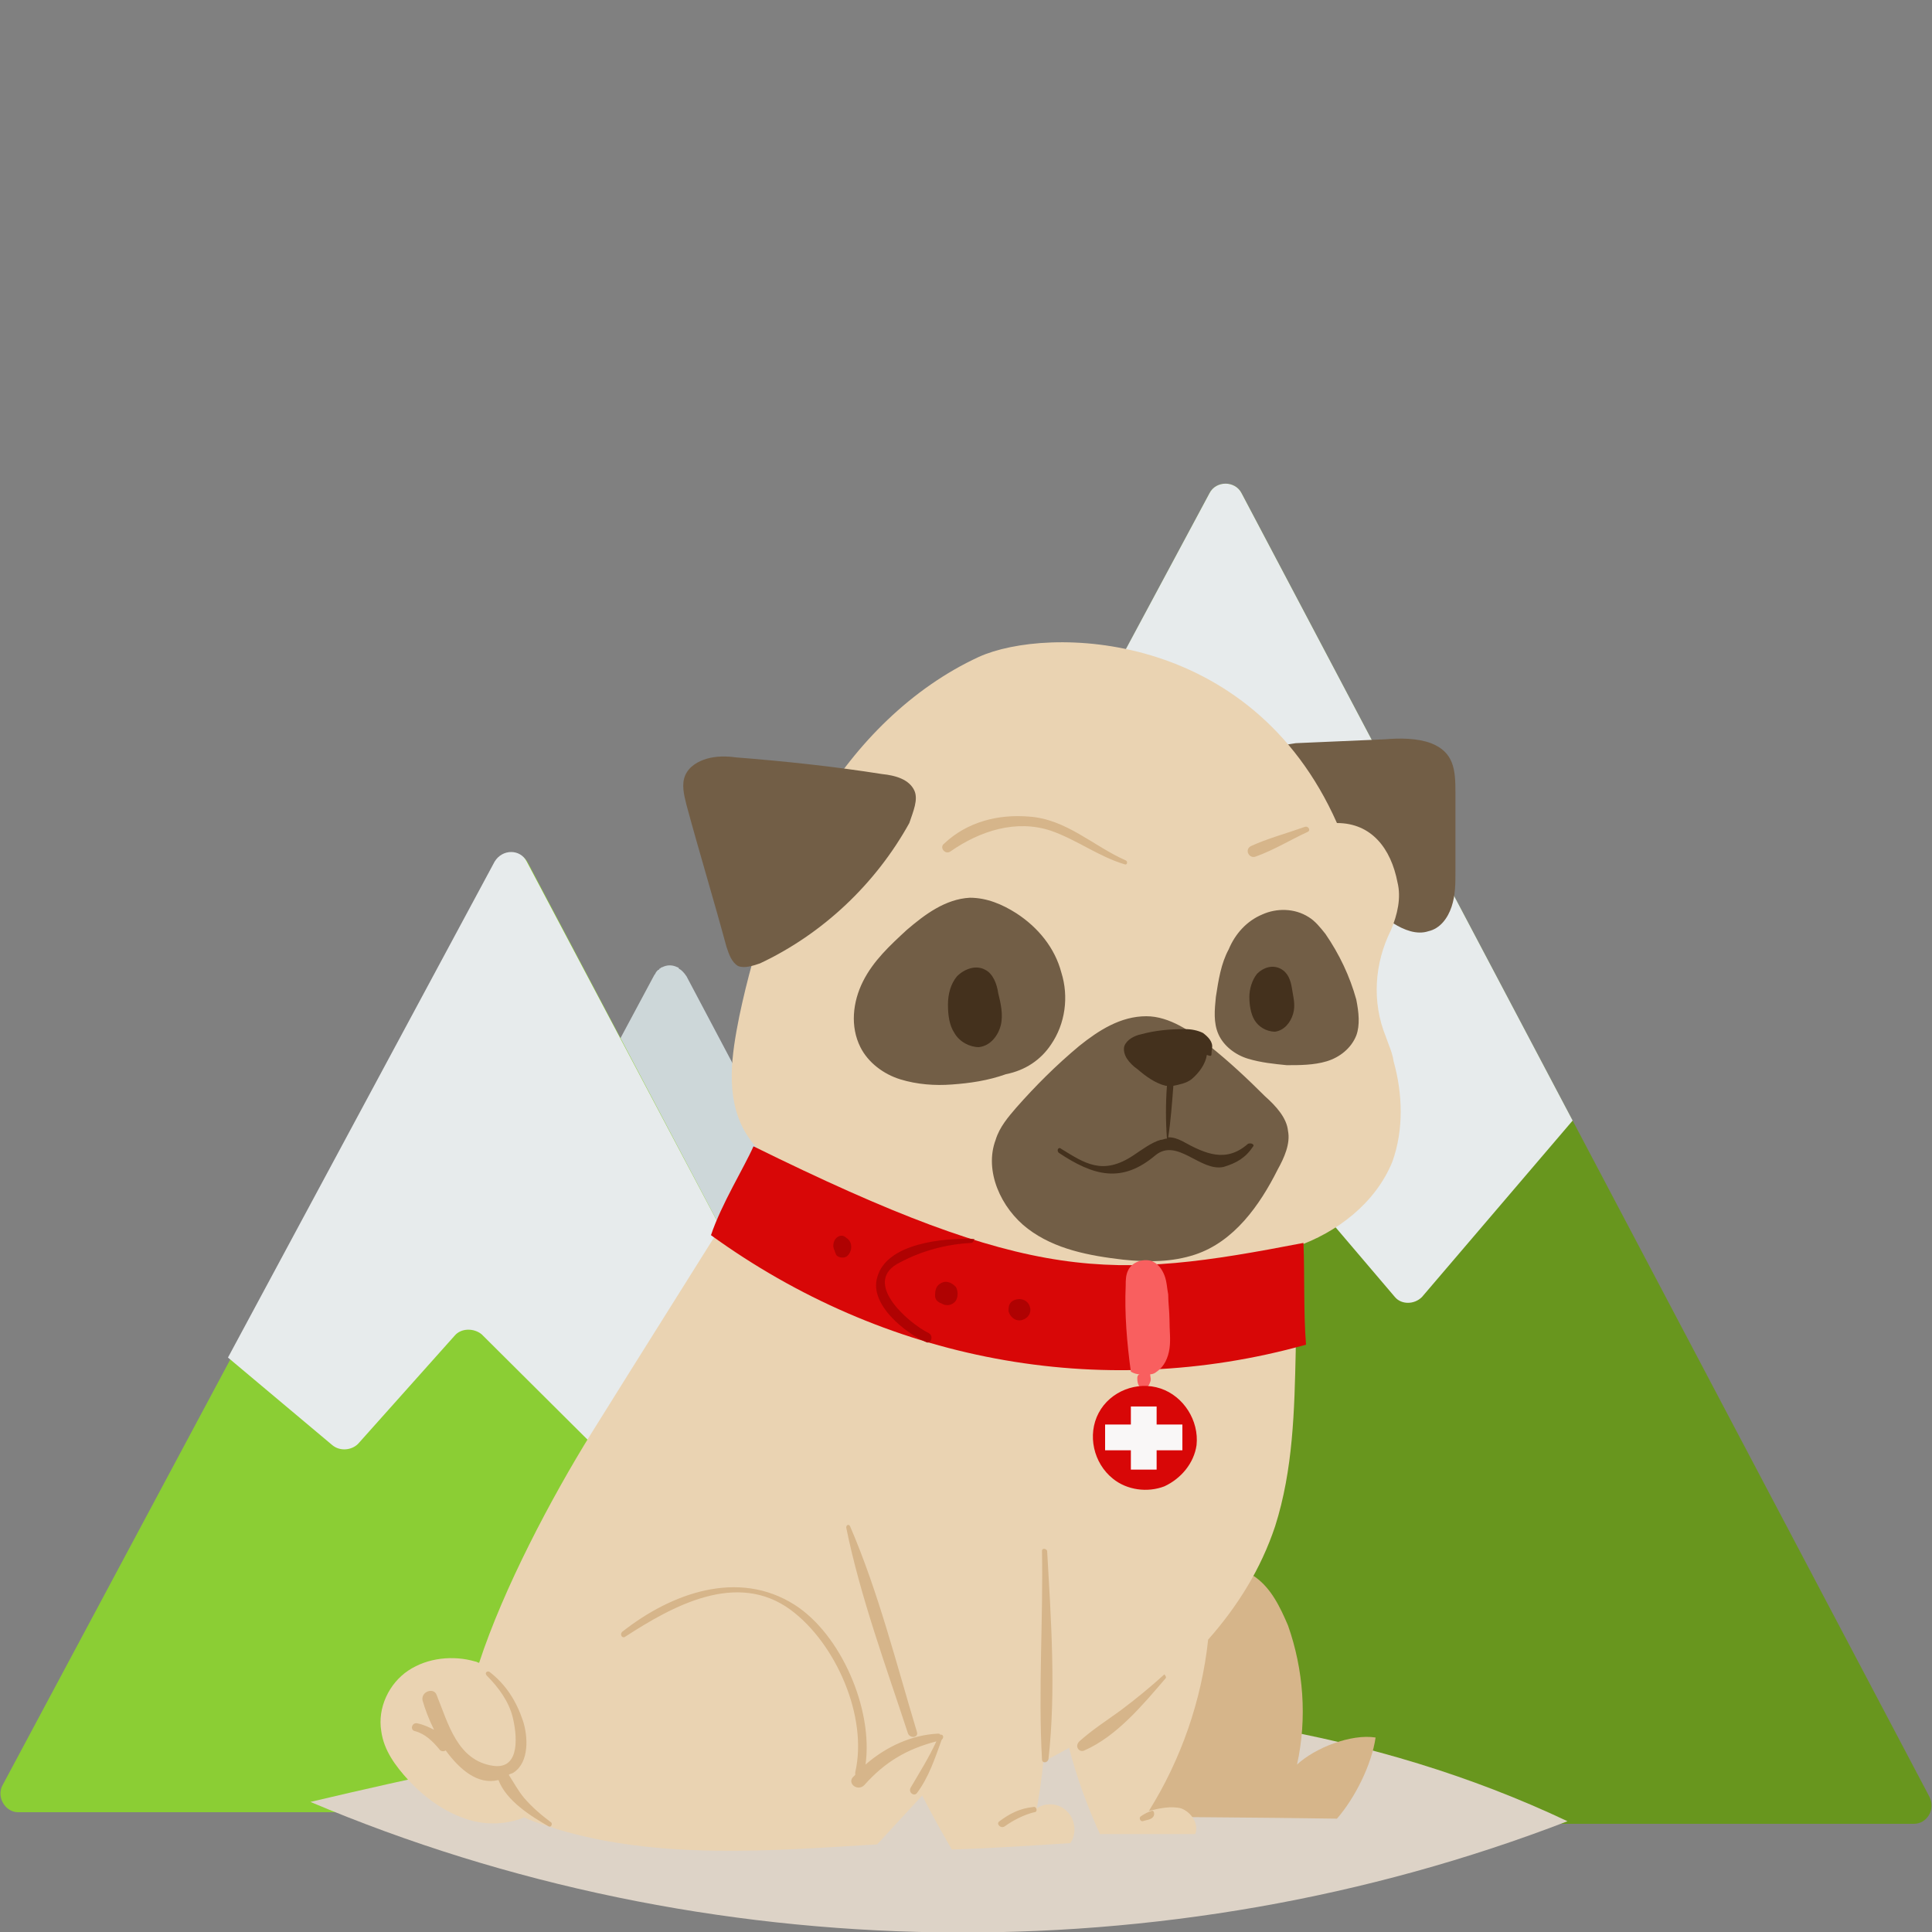
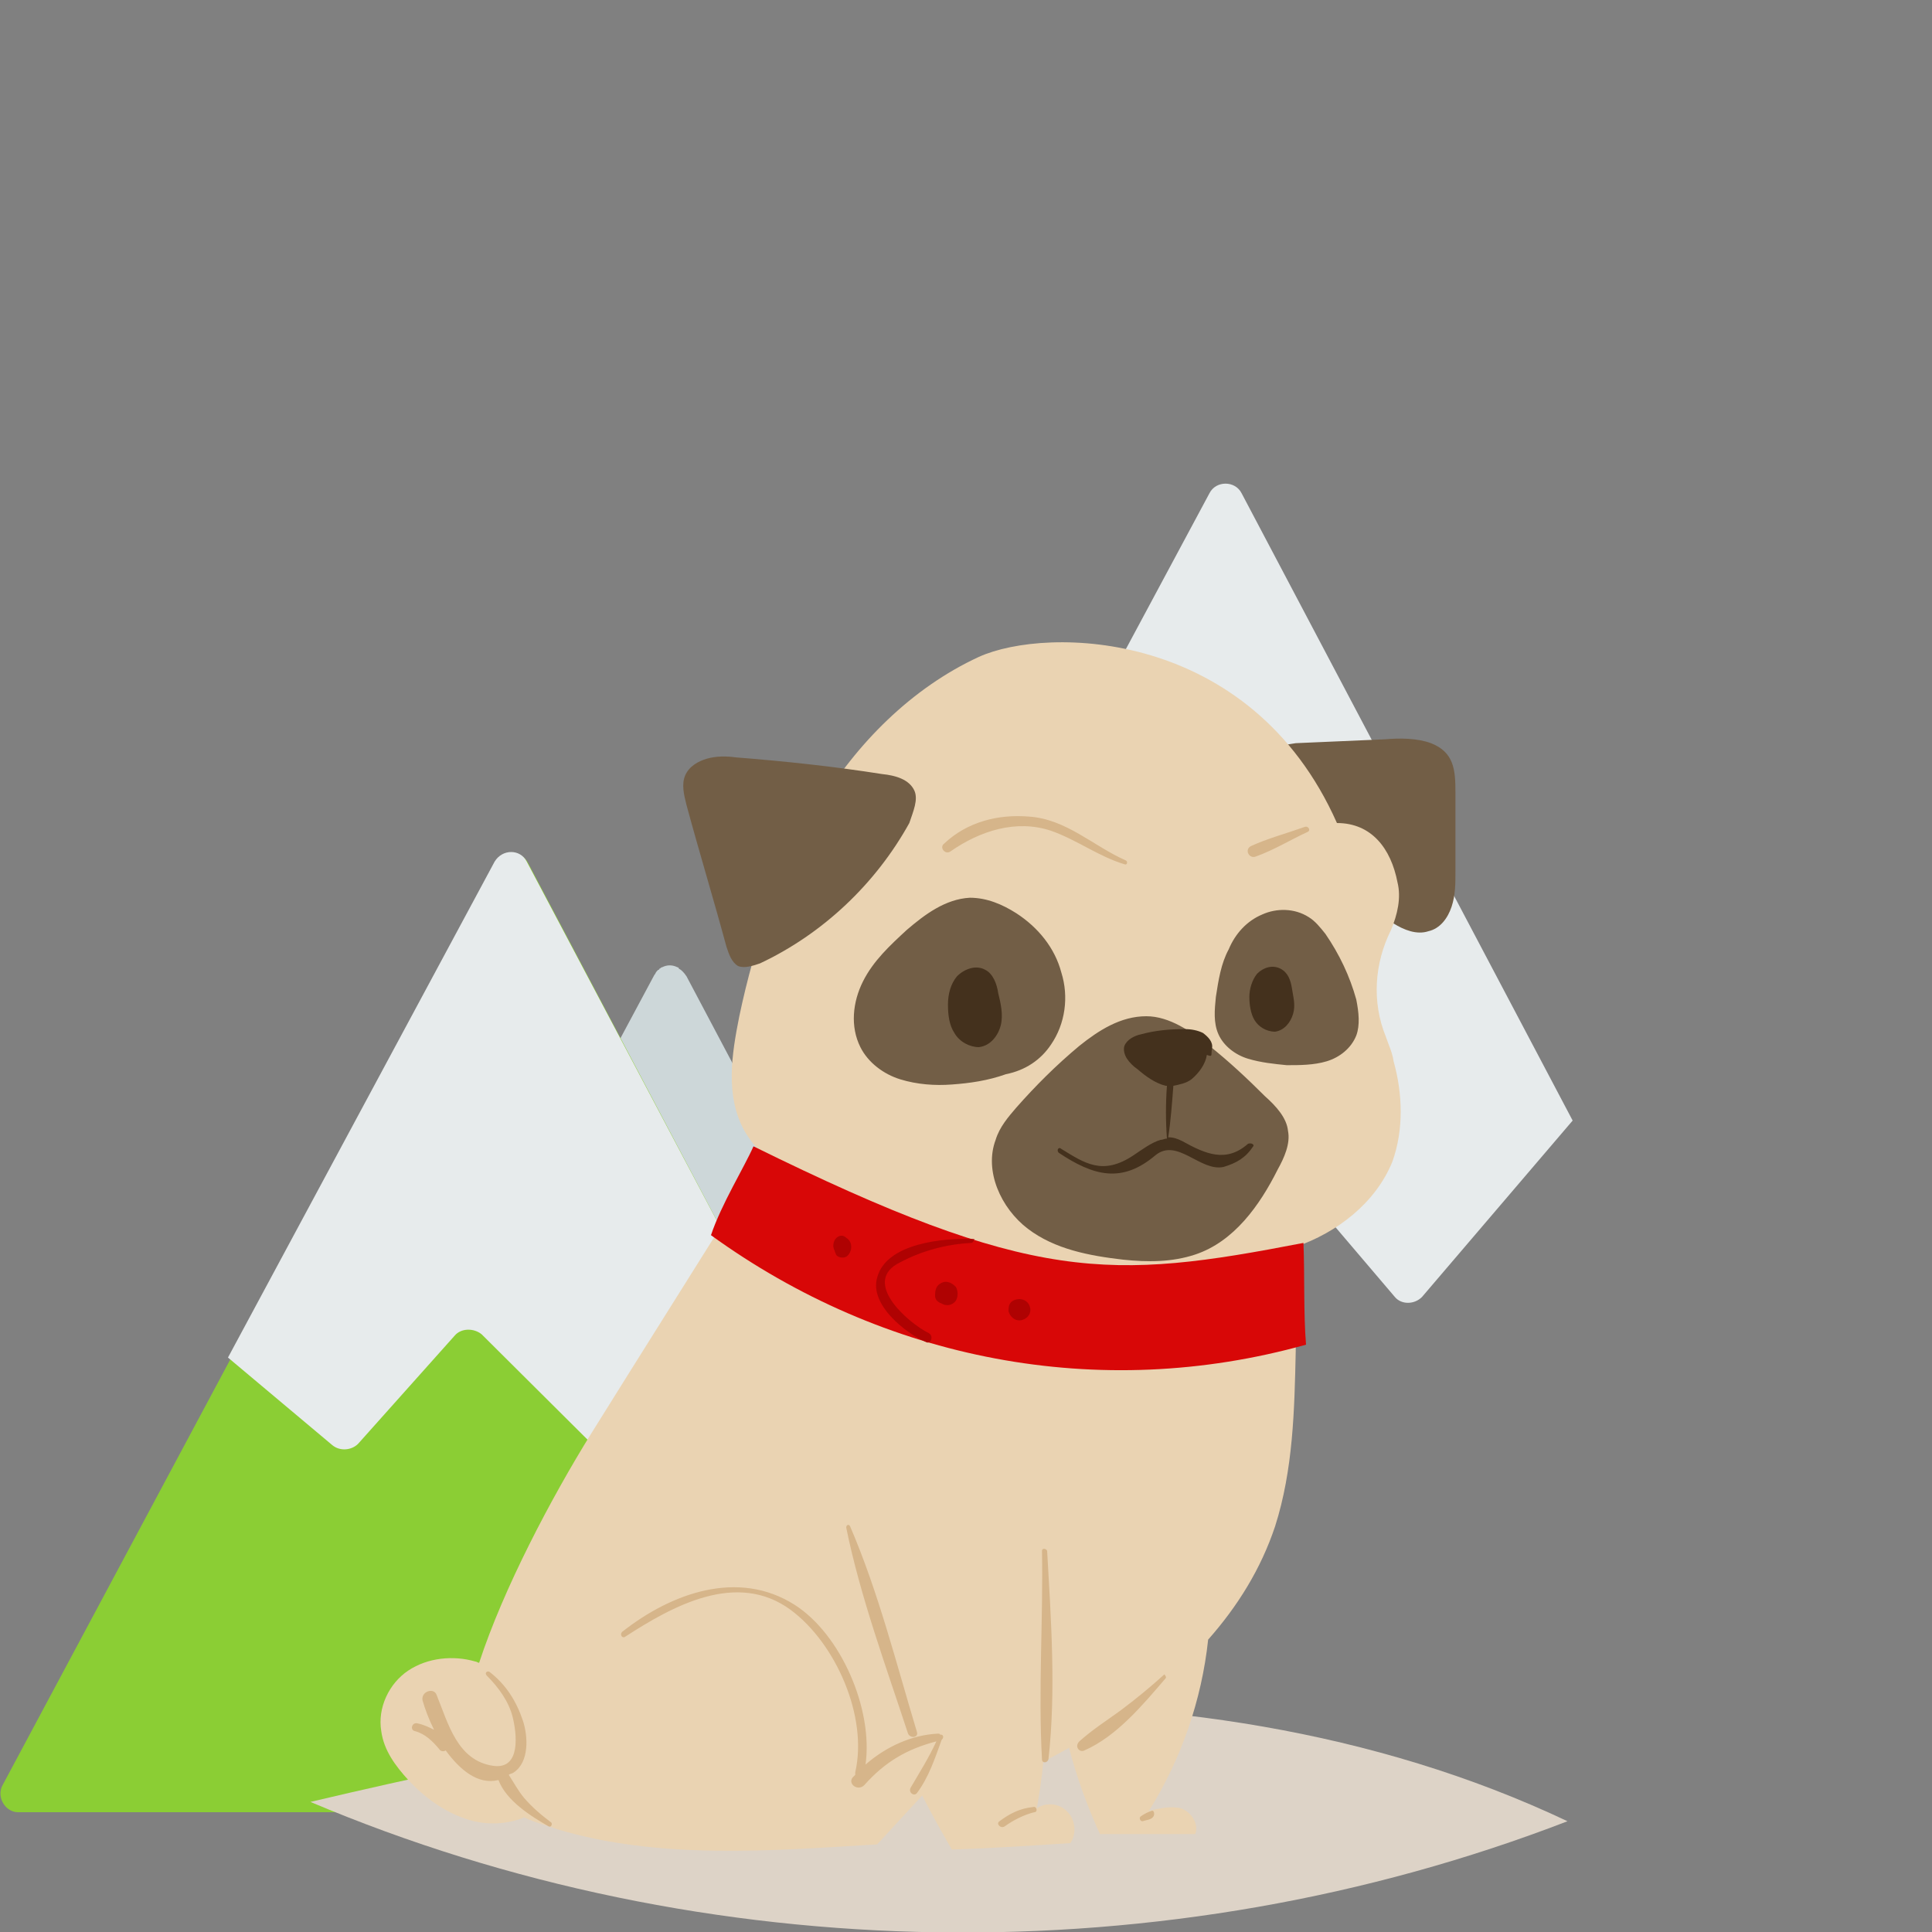
<svg xmlns="http://www.w3.org/2000/svg" version="1.1" id="Calque_1" x="0px" y="0px" viewBox="0 0 150 150" style="enable-background:new 0 0 150 150;" xml:space="preserve">
  <rect x="0" y="0" width="150" height="150" fill="#808080" stroke="none" />
  <style type="text/css">
	.st0{fill:#CDD7D9;}
	.st1{fill:#68961E;}
	.st2{fill:#8BCE34;}
	.st3{fill:#E7EBEC;}
	.st4{fill:#DDD3C7;}
	.st5{fill:#725E46;}
	.st6{fill:#D6B58A;}
	.st7{fill:#EAD3B2;}
	.st8{fill:#D80707;}
	.st9{fill:#44311D;}
	.st10{fill:#AF0202;}
	.st11{fill:#F95F5F;}
	.st12{fill:#F9F7F7;}
</style>
  <path class="st0" d="M79.5,125.3l-5.7,5.2l-26-49.2l3-5.6c0.1-0.1,0.1-0.2,0.2-0.3c0,0,0.1-0.1,0.1-0.1c0,0,0.1,0,0.1-0.1  c0.1,0,0.1-0.1,0.2-0.1c0.4-0.2,0.8-0.2,1.2,0c0,0,0.1,0,0.1,0.1c0.2,0.1,0.4,0.3,0.6,0.6L79.5,125.3z" />
-   <path class="st1" d="M149.8,139.5L96.4,38.3c-0.5-1-2-1-2.5,0L39.7,139.5c-0.5,0.9,0.2,2.1,1.2,2.1h107.7  C149.6,141.6,150.3,140.5,149.8,139.5z" />
  <path class="st2" d="M78.8,138.6L41,67c-0.5-1-2-1-2.5,0L0.2,138.6c-0.5,0.9,0.2,2.1,1.2,2.1h76.2C78.6,140.6,79.3,139.5,78.8,138.6  z" />
  <path class="st3" d="M122.1,87l-11.7,13.7c-0.6,0.6-1.6,0.6-2.1,0L90,79.2c-0.6-0.7-1.6-0.7-2.1,0L78.3,90c-0.6,0.7-1.6,0.6-2.2-0.1  l-5.8-7.6l23.6-44c0.5-1,2-1,2.5,0L122.1,87z M38.4,66.9l-20.7,38.5l8.1,6.8c0.6,0.5,1.5,0.4,2-0.1l7.5-8.4c0.5-0.6,1.5-0.6,2.1-0.1  l20,19.9c0.5,0.5,1.4,0.5,2,0l7.7-7.1L40.9,66.9C40.4,65.9,39,65.9,38.4,66.9z" />
  <path class="st4" d="M73.2,132.4c-16.6,0.5-33,3.7-49.1,7.5c30.7,13,66.5,13.5,97.6,1.5C106.7,134.3,89.8,131.9,73.2,132.4z" />
  <path class="st5" d="M108.2,71.7c-2.6-1.5-4.9-3.5-6.6-6c-0.8-1.2-4.3-6.4-2.5-7.6c0.4-0.3,1-0.3,1.5-0.4c2.3-0.1,4.6-0.2,6.9-0.3  c1.2-0.1,2.5-0.1,3.6,0.3c1.8,0.7,1.9,2.1,1.9,3.8c0,2.1,0,4.2,0,6.2c0,0.9,0,1.8-0.3,2.7c-0.3,0.9-0.9,1.7-1.8,1.9  C110,72.6,109,72.2,108.2,71.7z" />
-   <path class="st6" d="M100,126.2c1.2,3.4,1.5,7.2,0.7,10.8c1.4-1.3,4.2-2.4,6.1-2.1c-0.3,2.1-1.6,4.7-3,6.3  c-6.1-0.1-12.2-0.1-18.3-0.2c-1.4-5.3-2.8-10.5-4.3-15.8c3.7-1.7,7.7-2.8,11.8-3.3c1.5-0.2,3.1-0.2,4.4,0.5  C98.7,123.3,99.4,124.8,100,126.2z" />
  <path class="st7" d="M108.1,90.2c-1.3,3.2-4.3,5.5-7.5,6.6c-1.3,0.5-3.5,1-5.7,1.4c1.9-0.1,3.9-0.2,5.8-0.4c0,2.4-0.1,4.7-0.1,7.1  c-0.1,4.6-0.2,9.2-1.6,13.6c-1.1,3.3-2.9,6.2-5.2,8.8c-0.5,4.7-2.1,9.3-4.6,13.3c0.8-0.2,1.7-0.4,2.5-0.2c0.8,0.3,1.4,1.2,1.1,2  c-2.5,0-5,0-7.4,0c-1-2.2-1.8-4.4-2.4-6.7c-0.7,0.4-1.3,0.7-2,1.1c-0.1,1.2-0.3,2.4-0.5,3.6c0.7-0.5,1.8-0.4,2.4,0.3  c0.6,0.6,0.7,1.7,0.2,2.4c-3.1,0.2-6.1,0.4-9.2,0.5c-0.8-1.4-1.6-2.8-2.3-4.2c-1.2,1.3-2.3,2.5-3.5,3.8c-8.3,0.5-17,1.2-24.9-1.2  c-0.8-0.3-1.7-0.5-2.5-0.9c-1.2,0.5-2.6,0.6-3.9,0.3c-2-0.5-3.7-1.7-5.1-3.2c-1-1.1-1.9-2.3-2.1-3.8c-0.3-1.8,0.6-3.7,2.1-4.7  c1.5-1,3.5-1.2,5.2-0.7c0.1,0,0.2,0.1,0.3,0.1c1.9-5.8,5.6-12.8,8.7-17.8c4.3-6.9,8.6-13.7,12.9-20.6c2.1,2.5,5.4,3.7,8.6,4.5  c2.6,0.7,5.2,1.3,7.8,1.7c-3.1-1.2-6.2-2.6-10.2-4.1c-2.8-1-5.7-2.4-7.2-5c-1.5-2.7-1-5.9-0.4-8.9c1.2-5.7,3.1-11.3,6.1-16.2  c3-5,7.3-9.3,12.5-11.7c5.3-2.4,21.1-2.2,27.8,12.9c2.7,0,4.2,2,4.7,4.6c0.3,1.2,0,2.5-0.5,3.7c-1.3,2.6-1.5,5.6-0.4,8.3  c0.2,0.6,0.5,1.2,0.6,1.9C108.9,84.9,109,87.7,108.1,90.2z" />
  <path class="st8" d="M101.4,104.4c-0.2-2.4-0.1-5.5-0.2-7.9c-15,2.9-21,3.2-42.7-7.5c-0.7,1.6-2.5,4.5-3.3,6.9  C68.6,105.6,85.3,108.9,101.4,104.4z" />
  <path class="st6" d="M90.5,130.3c-1.8,2.1-3.8,4.5-6.3,5.6c-0.4,0.2-0.8-0.3-0.4-0.7c1-0.9,2.1-1.6,3.2-2.4c1.2-0.9,2.3-1.8,3.4-2.8  C90.4,130,90.6,130.2,90.5,130.3z M80.9,120.4c0.1,5.4-0.3,10.8,0,16.2c0,0.3,0.4,0.3,0.5,0c0.6-5.3,0.2-10.9-0.1-16.2  C81.2,120.2,80.9,120.2,80.9,120.4z M80.2,140.3c-1,0.1-1.8,0.5-2.6,1.1c-0.3,0.2,0.1,0.6,0.4,0.4c0.7-0.5,1.5-0.9,2.3-1.1  C80.6,140.7,80.5,140.2,80.2,140.3z M89.4,140.6c-0.3,0.1-0.5,0.2-0.8,0.4c-0.2,0.1-0.1,0.4,0.1,0.4c0.3-0.1,0.6-0.1,0.8-0.3  C89.7,140.9,89.6,140.5,89.4,140.6z M71.2,134.5c-1.6-5.3-3-10.9-5.2-16c-0.1-0.2-0.3-0.1-0.3,0.1c1.1,5.4,3.1,10.8,4.8,16  C70.7,135,71.3,134.9,71.2,134.5z M73,134.7c0-0.1-0.1-0.1-0.2-0.1c-2,0.1-4,1-5.6,2.4c0.6-4.3-1.9-10.1-5.5-12.4  c-4.4-2.8-9.6-0.9-13.4,2.1c-0.2,0.2,0,0.5,0.2,0.4c3.7-2.4,8.7-5.2,12.9-2.1c3.5,2.6,6,8.3,5,12.6c0,0.1,0,0.1,0,0.2  c-0.1,0.1-0.1,0.1-0.2,0.2c-0.4,0.5,0.4,1.1,0.9,0.6c1.6-1.8,3.3-2.8,5.6-3.4c-0.6,1.3-1.3,2.4-2,3.6c-0.2,0.4,0.3,0.7,0.5,0.4  c0.9-1.2,1.4-2.7,1.9-4.1C73.4,134.8,73.1,134.6,73,134.7z M40.7,139.6c-0.5-0.6-0.8-1.2-1.2-1.8c0.1-0.1,0.3-0.1,0.4-0.2  c1.2-0.8,1.1-2.8,0.7-4c-0.5-1.5-1.3-2.8-2.6-3.8c-0.2-0.1-0.4,0.1-0.2,0.3c0.9,0.9,1.7,2,2,3.2c0.3,1.2,0.7,4.1-1.5,3.8  c-2.8-0.4-3.5-3.3-4.4-5.5c-0.2-0.6-1.2-0.3-1.1,0.4c0.2,0.7,0.5,1.5,0.9,2.3c-0.4-0.2-0.8-0.4-1.3-0.5c-0.4-0.1-0.6,0.5-0.2,0.6  c0.8,0.2,1.4,0.8,1.9,1.4c0.1,0.2,0.4,0.2,0.5,0.1c1.1,1.5,2.5,2.7,4.1,2.3c0.6,1.6,2.5,2.8,3.9,3.6c0.2,0.1,0.3-0.2,0.2-0.3  C42,140.9,41.3,140.3,40.7,139.6z M101.3,64.2c-1.4,0.5-2.9,0.9-4.2,1.5c-0.5,0.3-0.1,1,0.4,0.8c1.4-0.5,2.7-1.3,4-1.9  C101.8,64.5,101.6,64.1,101.3,64.2z M81.6,64.5c2,0.7,3.7,2,5.7,2.6c0.2,0.1,0.3-0.2,0.1-0.3c-2.5-1.1-4.6-3.2-7.5-3.4  c-2.4-0.2-4.8,0.4-6.6,2.1c-0.4,0.3,0.1,0.9,0.5,0.6C76.1,64.5,78.9,63.6,81.6,64.5z" />
  <path class="st5" d="M100,87.8c0.2,1-0.3,2.1-0.8,3c-1.4,2.8-3.4,5.6-6.4,6.6c-1.8,0.6-3.7,0.6-5.6,0.4c-2.6-0.3-5.3-0.8-7.4-2.4  c-2.1-1.6-3.4-4.5-2.5-6.9c0.3-1,1-1.8,1.6-2.5c1.5-1.7,3.1-3.3,4.9-4.8c1.5-1.2,3.2-2.3,5.2-2.3c1.8,0,3.5,1.2,4.9,2.3  c1.5,1.2,2.9,2.5,4.3,3.9C99.1,85.9,99.9,86.8,100,87.8z M71,61.4c-0.4-0.9-1.5-1.2-2.5-1.3c-3.8-0.6-7.6-1-11.4-1.3  c-0.7-0.1-1.5-0.1-2.2,0.1c-0.7,0.2-1.4,0.6-1.7,1.3c-0.3,0.7-0.1,1.5,0.1,2.3c1,3.7,2.1,7.3,3.1,11c0.2,0.6,0.4,1.2,0.9,1.5  c0.5,0.2,1.1,0,1.7-0.2c4.9-2.3,9-6.2,11.6-10.9C70.9,63,71.3,62.1,71,61.4z M81.6,81.1c1.1-1.6,1.4-3.7,0.8-5.6  c-0.5-1.9-1.8-3.5-3.5-4.6c-1.1-0.7-2.3-1.2-3.6-1.2c-1.9,0.1-3.5,1.3-4.9,2.5c-1.3,1.2-2.6,2.4-3.4,4c-0.8,1.6-1,3.5-0.2,5.1  c0.6,1.2,1.8,2.1,3.1,2.5c1.3,0.4,2.7,0.5,4,0.4c1.4-0.1,2.8-0.3,4.2-0.8C79.6,83.1,80.8,82.3,81.6,81.1z M105.3,77.6  c-0.5-1.8-1.3-3.5-2.4-5.1c-0.4-0.5-0.8-1-1.3-1.3c-1.1-0.7-2.5-0.7-3.6-0.2c-1.2,0.5-2.1,1.5-2.6,2.7c-0.6,1.1-0.8,2.4-1,3.7  c-0.1,1-0.2,2,0.2,2.9c0.4,0.9,1.3,1.6,2.3,1.9c1,0.3,2,0.4,3,0.5c1,0,2.1,0,3.1-0.3c1-0.3,1.9-1,2.3-2  C105.6,79.6,105.5,78.6,105.3,77.6z" />
  <path class="st9" d="M97.3,89c-0.6,0.9-1.3,1.3-2.3,1.6c-1.8,0.4-3.6-2.3-5.3-0.9c-2.6,2.2-4.8,1.6-7.5-0.2c-0.2-0.2,0-0.5,0.2-0.3  c1.8,1.1,3.2,2.1,5.6,0.5c0.6-0.4,1.4-1,2.1-1.2c0.2,0,0.3-0.1,0.5-0.1c-0.1-1.4-0.1-2.7,0-4.1c0,0-0.1,0-0.1,0  c-0.8-0.2-1.5-0.7-2.2-1.3c-0.3-0.2-0.6-0.5-0.8-0.8c-0.2-0.3-0.3-0.7-0.2-1c0.2-0.5,0.8-0.8,1.3-0.9c1.1-0.3,2.2-0.4,3.4-0.4  c0.5,0,1,0.1,1.4,0.3c0.4,0.3,0.8,0.7,0.7,1.2s0.1,0.7-0.4,0.5c-0.1,0.7-0.6,1.4-1.2,1.9c-0.4,0.3-0.9,0.4-1.4,0.5  c-0.1,1.3-0.2,2.7-0.4,4c0.4,0,0.7,0.1,1.1,0.3c1.8,1,3.4,1.7,5.1,0.2C97.2,88.7,97.4,88.9,97.3,89z M76.5,75.3  c-0.7-0.4-1.6-0.1-2.2,0.5c-0.5,0.6-0.7,1.4-0.7,2.2c0,0.8,0.1,1.6,0.5,2.2c0.4,0.7,1.2,1.1,1.9,1.1c0.9-0.1,1.5-0.9,1.7-1.7  c0.2-0.8,0-1.7-0.2-2.5C77.4,76.4,77.1,75.6,76.5,75.3z M100.3,76.7c-0.1-0.6-0.3-1.2-0.9-1.5c-0.6-0.3-1.3-0.1-1.8,0.4  c-0.4,0.5-0.6,1.2-0.6,1.8c0,0.6,0.1,1.3,0.4,1.8s0.9,0.9,1.6,0.9c0.7-0.1,1.2-0.7,1.4-1.4S100.4,77.4,100.3,76.7z" />
  <path class="st10" d="M75.4,96.5c-1.9,0.1-3.8,0.6-5.5,1.5c-3.1,1.5,0.6,4.7,2.2,5.5c0.4,0.2,0.2,0.9-0.2,0.7  c-1.6-0.7-4.4-2.9-3.8-5c0.7-2.7,5.2-3.1,7.5-3C75.7,96.1,75.6,96.5,75.4,96.5z M73.1,99.6c-0.4,0.2-0.5,0.5-0.5,1  c0,0.3,0.2,0.5,0.5,0.6c0.3,0.2,0.8,0.2,1.1-0.2c0.2-0.3,0.2-0.8,0-1.1C73.9,99.6,73.5,99.4,73.1,99.6z M79.4,100.9  c-0.3-0.1-0.7,0-0.9,0.2c0,0,0,0,0,0c-0.2,0.2-0.2,0.5-0.2,0.7c0.1,0.4,0.5,0.8,1,0.7c0.4-0.1,0.7-0.4,0.7-0.8  C80,101.4,79.8,101,79.4,100.9z M64.7,96.7c0,0.1,0,0.2,0.1,0.4c0,0.1,0.1,0.2,0.1,0.3c0.2,0.3,0.7,0.3,0.9,0.1  c0.4-0.4,0.4-1.1-0.1-1.4C65.3,95.7,64.7,96.1,64.7,96.7z" />
-   <path class="st11" d="M90.8,104.7c-0.1,0.7-0.4,1.4-1,1.8c-0.1,0.1-0.3,0.2-0.5,0.2c0,0.2,0.1,0.4,0,0.6c-0.1,0.3-0.3,0.6-0.6,0.5  c-0.3-0.1-0.4-0.4-0.4-0.8c0-0.2,0.1-0.3,0.2-0.3c-0.3,0-0.5-0.1-0.7-0.2c-0.3-2.2-0.5-4.5-0.4-6.7c0-0.4,0-0.8,0.2-1.2  c0.3-0.6,1.1-0.9,1.8-0.7c0.5,0.2,0.8,0.6,1,1.1c0.2,0.5,0.2,1,0.3,1.5c0,0.7,0.1,1.3,0.1,2C90.8,103.3,90.9,104,90.8,104.7z" />
-   <path class="st8" d="M92.9,112.2c-0.2,1.4-1.2,2.6-2.5,3.2c-1.3,0.5-2.9,0.3-4-0.6c-1.5-1.2-2-3.4-1.1-5.1s3-2.5,4.8-1.9  S93.1,110.3,92.9,112.2z" />
-   <path class="st12" d="M91.8,112.6h-2v1.5h-2v-1.5h-2v-2h2v-1.4h2v1.4h2V112.6z" />
</svg>